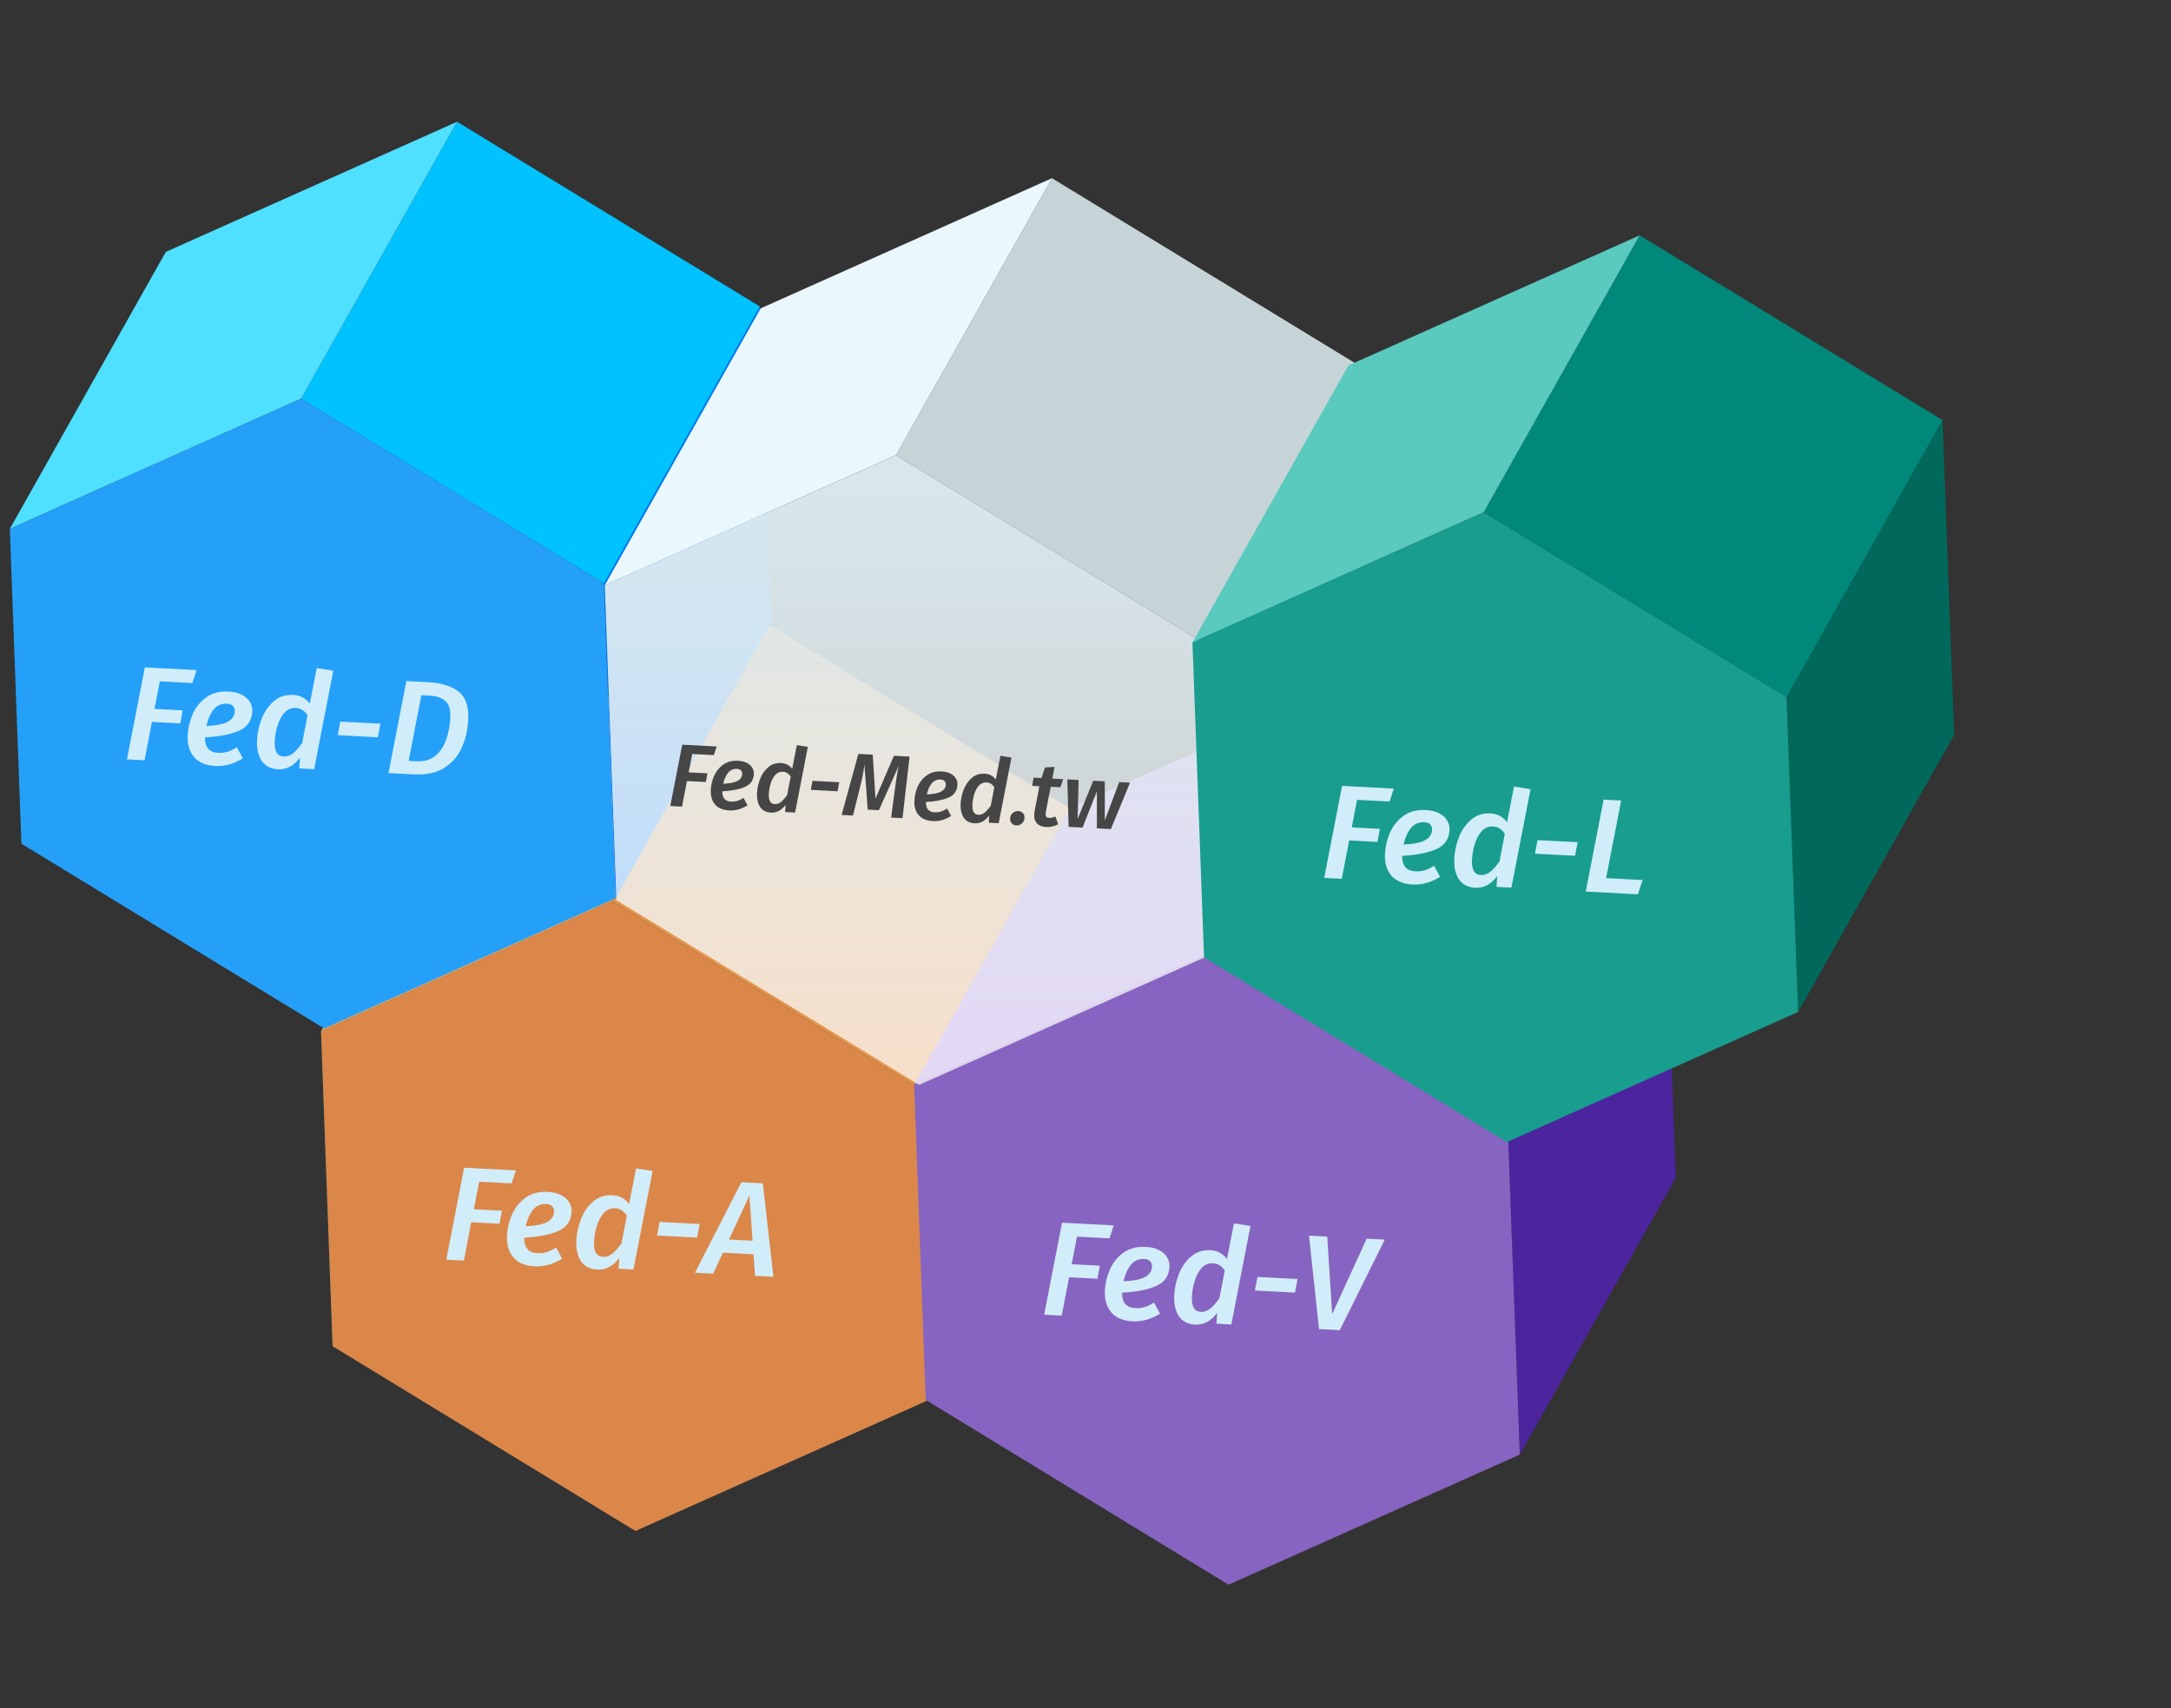
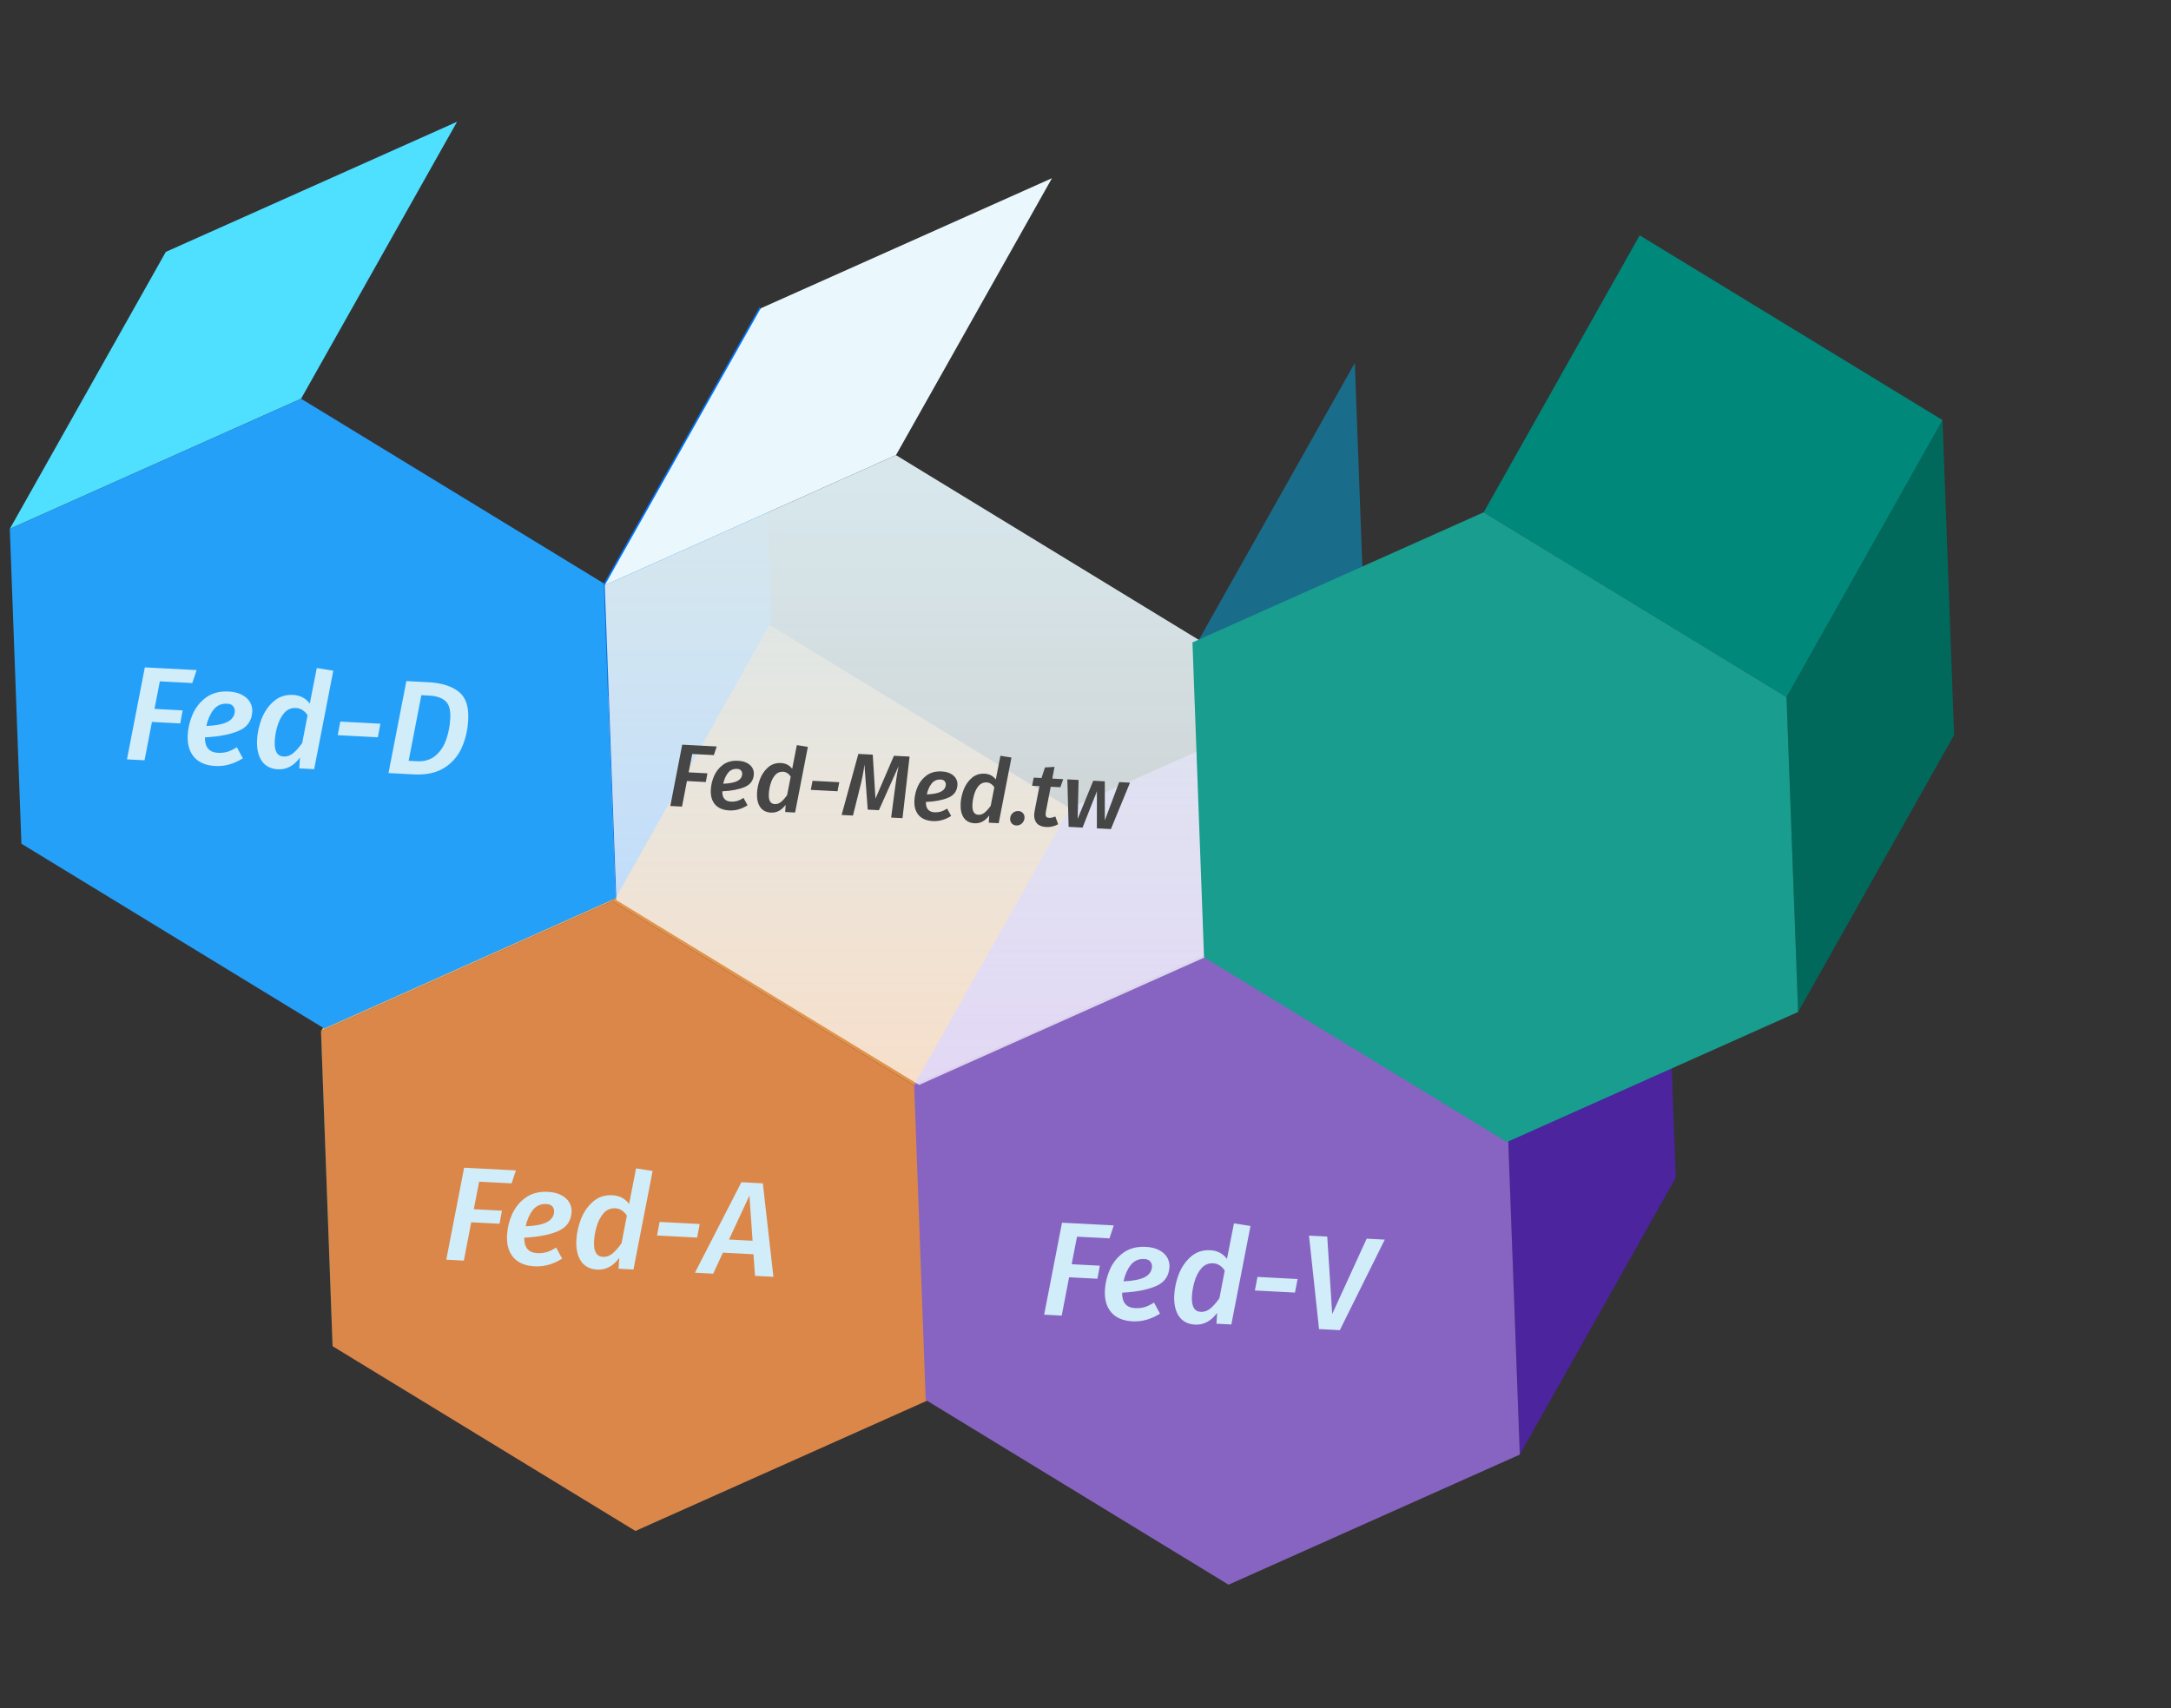
<svg xmlns="http://www.w3.org/2000/svg" width="582" height="458" viewBox="0 0 582 458" fill="none">
  <rect x="0" y="0" width="582" height="458" fill="#333333" stroke="none" />
  <path d="M89.154 360.947L130.97 286.689L127.857 202.264L86.041 276.522L89.154 360.947Z" fill="#00695C" />
  <path d="M248.426 375.572L290.242 301.314L287.133 216.896L245.313 291.148L248.426 375.572Z" fill="#9E5024" />
  <path d="M245.313 291.148L287.133 216.896L205.946 167.359L164.126 241.611L245.313 291.148Z" fill="#E2944B" />
  <path d="M164.126 241.611L205.946 167.359L127.871 202.247L86.058 276.495L164.126 241.611Z" fill="#F1A35B" />
  <path d="M86.058 276.495L89.16 360.917L170.347 410.454L248.426 375.572L245.313 291.148L164.126 241.611L86.058 276.495Z" fill="#DB874A" />
  <path d="M138.303 313.79L137.148 317.262L128.448 316.806L127.015 324.194L134.565 324.589L133.913 328.088L126.327 327.69L124.347 337.969L119.637 337.722L124.426 313.063L138.303 313.79ZM153.231 324.919C153.103 327.363 151.895 329.078 149.608 330.064C147.322 331.05 144.299 331.636 140.54 331.824C140.498 334.465 141.663 335.848 144.036 335.973C144.898 336.018 145.732 335.929 146.537 335.707C147.343 335.461 148.194 335.049 149.089 334.471L150.7 337.439C148.314 338.948 145.862 339.637 143.346 339.505C140.805 339.372 138.9 338.575 137.631 337.115C136.363 335.63 135.794 333.654 135.923 331.185C136.023 329.268 136.47 327.405 137.261 325.596C138.078 323.764 139.286 322.265 140.886 321.099C142.509 319.935 144.519 319.415 146.916 319.541C148.306 319.614 149.48 319.903 150.439 320.41C151.422 320.918 152.145 321.569 152.608 322.362C153.071 323.156 153.278 324.008 153.231 324.919ZM140.916 328.779C143.469 328.673 145.363 328.303 146.598 327.671C147.834 327.015 148.484 326.076 148.548 324.853C148.574 324.35 148.43 323.898 148.114 323.497C147.8 323.072 147.259 322.839 146.492 322.799C144.982 322.72 143.765 323.257 142.839 324.41C141.937 325.564 141.296 327.021 140.916 328.779ZM174.951 313.944L169.818 340.352L165.827 340.143L166.016 337.233C164.385 339.454 162.42 340.505 160.119 340.384C158.177 340.283 156.727 339.534 155.766 338.137C154.807 336.717 154.39 334.821 154.514 332.448C154.612 330.579 155.023 328.702 155.747 326.817C156.494 324.933 157.573 323.38 158.983 322.156C160.418 320.909 162.155 320.339 164.192 320.446C166.061 320.544 167.547 321.319 168.648 322.771L170.517 313.243L174.951 313.944ZM164.946 323.946C163.699 323.881 162.655 324.319 161.813 325.26C160.994 326.203 160.38 327.372 159.97 328.769C159.562 330.141 159.323 331.498 159.252 332.841C159.113 335.501 159.906 336.876 161.632 336.967C162.542 337.015 163.387 336.722 164.165 336.09C164.943 335.458 165.76 334.54 166.617 333.335L168.051 325.912C167.651 325.29 167.195 324.821 166.683 324.506C166.196 324.168 165.617 323.982 164.946 323.946ZM176.133 331.238L176.829 327.597L187.578 328.161L186.882 331.801L176.133 331.238ZM202.411 342.06L201.993 336.27L193.797 335.841L191.194 341.472L186.305 341.216L198.752 316.958L204.504 317.26L207.336 342.318L202.411 342.06ZM195.423 332.321L201.75 332.653L200.908 320.532L195.423 332.321Z" fill="#D1EDF9" />
  <path d="M165.004 240.85L206.824 166.598L203.715 82.18L161.896 156.432L165.004 240.85Z" fill="#0075FF" />
-   <path d="M161.896 156.432L203.715 82.18L122.528 32.643L80.712 106.901L161.896 156.432Z" fill="#00C2FF" />
  <path d="M80.712 106.901L122.528 32.643L44.453 67.53L2.634 141.782L80.712 106.901Z" fill="#4FDFFF" />
  <path d="M2.634 141.783L5.743 226.201L86.93 275.738L165.004 240.85L161.896 156.432L80.713 106.901L2.634 141.783Z" fill="#25A0F9" />
  <path d="M52.705 179.653L51.549 183.125L42.849 182.669L41.417 190.056L48.966 190.452L48.314 193.951L40.729 193.553L38.748 203.831L34.038 203.585L38.828 178.925L52.705 179.653ZM67.632 190.781C67.504 193.226 66.297 194.941 64.01 195.927C61.723 196.912 58.7 197.499 54.941 197.687C54.899 200.328 56.064 201.711 58.437 201.835C59.3 201.88 60.134 201.792 60.938 201.57C61.744 201.324 62.595 200.911 63.49 200.334L65.101 203.302C62.715 204.811 60.264 205.5 57.747 205.368C55.207 205.235 53.302 204.438 52.032 202.978C50.764 201.493 50.195 199.517 50.324 197.048C50.425 195.131 50.871 193.267 51.663 191.458C52.48 189.627 53.688 188.128 55.287 186.962C56.91 185.797 58.92 185.278 61.317 185.403C62.707 185.476 63.882 185.766 64.84 186.273C65.823 186.781 66.546 187.432 67.009 188.225C67.472 189.018 67.68 189.87 67.632 190.781ZM55.317 194.642C57.87 194.535 59.764 194.166 60.999 193.534C62.235 192.878 62.885 191.938 62.949 190.716C62.975 190.213 62.831 189.761 62.516 189.36C62.201 188.934 61.661 188.702 60.894 188.662C59.384 188.583 58.166 189.12 57.24 190.273C56.339 191.427 55.698 192.884 55.317 194.642ZM89.352 179.807L84.219 206.214L80.229 206.005L80.417 203.095C78.787 205.317 76.821 206.367 74.52 206.247C72.579 206.145 71.128 205.396 70.168 204C69.209 202.58 68.791 200.683 68.916 198.311C69.014 196.441 69.425 194.564 70.148 192.68C70.896 190.796 71.975 189.242 73.385 188.019C74.82 186.772 76.556 186.202 78.593 186.309C80.463 186.407 81.948 187.182 83.05 188.633L84.919 179.106L89.352 179.807ZM79.347 189.809C78.101 189.744 77.056 190.182 76.214 191.123C75.395 192.065 74.781 193.235 74.372 194.631C73.963 196.004 73.724 197.361 73.654 198.703C73.514 201.364 74.307 202.739 76.033 202.829C76.944 202.877 77.788 202.585 78.566 201.953C79.344 201.321 80.162 200.402 81.018 199.197L82.452 191.774C82.052 191.152 81.596 190.684 81.084 190.369C80.597 190.031 80.018 189.844 79.347 189.809ZM90.534 197.101L91.23 193.46L101.979 194.023L101.284 197.664L90.534 197.101ZM114.942 182.914C118.298 183.09 120.946 183.914 122.888 185.386C124.829 186.857 125.707 189.367 125.521 192.914C125.372 195.766 124.769 198.33 123.712 200.606C122.681 202.859 121.098 204.638 118.962 205.944C116.852 207.228 114.168 207.784 110.908 207.613L104.149 207.259L108.938 182.6L114.942 182.914ZM112.958 186.379L109.549 203.973L111.778 204.09C113.791 204.195 115.451 203.694 116.759 202.585C118.067 201.475 119.02 200.035 119.617 198.264C120.239 196.494 120.602 194.615 120.706 192.625C120.825 190.349 120.39 188.788 119.401 187.943C118.413 187.074 116.997 186.591 115.151 186.494L112.958 186.379Z" fill="#D1EDF9" />
  <path d="M407.43 389.975L449.246 315.717L446.137 231.299L404.318 305.551L407.43 389.975Z" fill="#4B249E" />
  <path d="M404.318 305.551L446.137 231.299L364.95 181.762L323.131 256.014L404.318 305.551Z" fill="#7533CA" />
  <path d="M323.131 256.013L364.95 181.761L286.875 216.649L245.062 290.897L323.131 256.013Z" fill="#9F7BDC" />
  <path d="M245.062 290.898L248.164 375.32L329.351 424.857L407.43 389.975L404.318 305.551L323.131 256.014L245.062 290.898Z" fill="#8764C1" />
  <path d="M298.581 328.535L297.426 332.007L288.726 331.551L287.293 338.938L294.843 339.334L294.191 342.833L286.605 342.435L284.624 352.714L279.915 352.467L284.704 327.808L298.581 328.535ZM313.509 339.663C313.38 342.108 312.173 343.823 309.886 344.809C307.6 345.795 304.577 346.381 300.818 346.569C300.775 349.21 301.941 350.593 304.313 350.717C305.176 350.763 306.01 350.674 306.815 350.452C307.621 350.206 308.471 349.794 309.367 349.216L310.978 352.184C308.592 353.693 306.14 354.382 303.624 354.25C301.083 354.117 299.178 353.32 297.909 351.86C296.641 350.375 296.071 348.399 296.201 345.93C296.301 344.013 296.747 342.15 297.539 340.341C298.356 338.509 299.564 337.01 301.163 335.844C302.787 334.679 304.797 334.16 307.193 334.285C308.583 334.358 309.758 334.648 310.717 335.155C311.699 335.663 312.422 336.314 312.885 337.107C313.349 337.901 313.556 338.753 313.509 339.663ZM301.194 343.524C303.747 343.418 305.641 343.048 306.875 342.416C308.111 341.76 308.761 340.821 308.826 339.598C308.852 339.095 308.707 338.643 308.392 338.242C308.078 337.817 307.537 337.584 306.77 337.544C305.26 337.465 304.043 338.002 303.117 339.155C302.215 340.309 301.574 341.766 301.194 343.524ZM335.229 328.689L330.096 355.097L326.105 354.887L326.294 351.977C324.663 354.199 322.697 355.25 320.397 355.129C318.455 355.027 317.004 354.278 316.044 352.882C315.085 351.462 314.668 349.566 314.792 347.193C314.89 345.323 315.301 343.446 316.025 341.562C316.772 339.678 317.851 338.125 319.261 336.901C320.696 335.654 322.432 335.084 324.47 335.191C326.339 335.289 327.825 336.064 328.926 337.515L330.795 327.988L335.229 328.689ZM325.223 338.691C323.977 338.626 322.933 339.064 322.09 340.005C321.272 340.947 320.658 342.117 320.248 343.513C319.84 344.886 319.6 346.243 319.53 347.585C319.391 350.246 320.184 351.621 321.909 351.712C322.82 351.759 323.665 351.467 324.443 350.835C325.221 350.203 326.038 349.284 326.894 348.079L328.329 340.656C327.929 340.035 327.473 339.566 326.961 339.251C326.474 338.913 325.895 338.726 325.223 338.691ZM336.411 345.983L337.106 342.342L347.856 342.905L347.16 346.546L336.411 345.983ZM371.229 332.342L359.177 356.621L353.605 356.329L350.916 331.278L355.806 331.534L357.133 352.296L366.375 332.088L371.229 332.342Z" fill="#D1EDF9" />
  <path d="M324.492 255.986L366.308 181.728L363.199 97.309L321.38 171.561L324.492 255.986Z" fill="#196D8A" />
-   <path d="M321.38 171.562L363.199 97.31L282.012 47.773L240.193 122.025L321.38 171.562Z" fill="#C6D4D8" />
  <path d="M240.193 122.025L282.012 47.773L203.937 82.66L162.124 156.908L240.193 122.025Z" fill="#EAF8FD" />
  <path d="M162.124 156.909L165.226 241.331L246.413 290.867L324.492 255.986L321.38 171.561L240.193 122.025L162.124 156.909Z" fill="url(#paint0_linear_1157_4365)" />
  <path d="M192.138 200.132L191.368 202.447L185.568 202.143L184.613 207.068L189.646 207.332L189.212 209.664L184.155 209.399L182.834 216.251L179.694 216.087L182.887 199.648L192.138 200.132ZM202.09 207.551C202.005 209.181 201.2 210.325 199.675 210.982C198.151 211.639 196.136 212.03 193.63 212.155C193.601 213.916 194.378 214.838 195.96 214.921C196.535 214.951 197.091 214.892 197.628 214.744C198.165 214.58 198.732 214.305 199.329 213.92L200.403 215.898C198.812 216.905 197.178 217.364 195.5 217.276C193.807 217.187 192.537 216.656 191.69 215.682C190.845 214.693 190.465 213.375 190.552 211.729C190.619 210.451 190.916 209.209 191.444 208.003C191.989 206.782 192.794 205.782 193.86 205.005C194.942 204.229 196.282 203.882 197.88 203.966C198.807 204.015 199.59 204.208 200.229 204.546C200.884 204.885 201.366 205.318 201.675 205.847C201.984 206.376 202.122 206.944 202.09 207.551ZM193.88 210.125C195.582 210.054 196.845 209.808 197.668 209.386C198.492 208.949 198.925 208.323 198.968 207.508C198.986 207.172 198.889 206.871 198.679 206.604C198.47 206.32 198.109 206.165 197.598 206.138C196.591 206.086 195.78 206.444 195.162 207.212C194.561 207.982 194.134 208.953 193.88 210.125ZM216.57 200.235L213.148 217.84L210.488 217.701L210.614 215.761C209.527 217.242 208.216 217.942 206.682 217.862C205.388 217.794 204.421 217.295 203.781 216.364C203.141 215.417 202.863 214.153 202.946 212.571C203.011 211.325 203.285 210.073 203.768 208.817C204.266 207.561 204.985 206.525 205.925 205.71C206.882 204.878 208.039 204.499 209.398 204.57C210.644 204.635 211.634 205.152 212.369 206.119L213.615 199.768L216.57 200.235ZM209.9 206.903C209.069 206.86 208.373 207.152 207.811 207.779C207.266 208.407 206.856 209.187 206.583 210.118C206.311 211.033 206.152 211.938 206.105 212.833C206.012 214.606 206.54 215.523 207.691 215.583C208.298 215.615 208.861 215.42 209.38 214.999C209.898 214.578 210.443 213.965 211.014 213.162L211.97 208.213C211.704 207.799 211.4 207.486 211.058 207.276C210.734 207.051 210.348 206.927 209.9 206.903ZM217.358 211.764L217.822 209.337L224.988 209.713L224.525 212.14L217.358 211.764ZM241.942 219.349L238.898 219.19L239.816 212.22C240.147 209.562 240.507 207.29 240.894 205.403L235.613 217.215L232.617 217.058L231.736 204.971C231.525 206.867 231.058 209.19 230.338 211.94L228.664 218.653L225.62 218.494L230.107 202.122L233.966 202.324L234.694 214.115L239.646 202.622L243.84 202.842L241.942 219.349ZM256.672 210.412C256.586 212.042 255.781 213.185 254.257 213.842C252.732 214.499 250.717 214.89 248.211 215.015C248.183 216.776 248.96 217.698 250.541 217.781C251.117 217.811 251.673 217.752 252.209 217.604C252.746 217.44 253.313 217.165 253.91 216.78L254.984 218.759C253.394 219.765 251.759 220.224 250.082 220.136C248.388 220.048 247.118 219.516 246.272 218.543C245.426 217.553 245.047 216.235 245.133 214.59C245.2 213.311 245.497 212.069 246.025 210.863C246.57 209.642 247.375 208.643 248.442 207.866C249.524 207.089 250.864 206.743 252.461 206.827C253.388 206.875 254.171 207.068 254.81 207.406C255.465 207.745 255.947 208.179 256.256 208.708C256.565 209.237 256.703 209.805 256.672 210.412ZM248.462 212.986C250.164 212.915 251.426 212.668 252.249 212.247C253.073 211.809 253.507 211.183 253.55 210.368C253.567 210.033 253.471 209.731 253.26 209.464C253.051 209.181 252.691 209.026 252.179 208.999C251.173 208.946 250.361 209.304 249.744 210.073C249.143 210.842 248.715 211.813 248.462 212.986ZM271.152 203.096L267.73 220.701L265.069 220.561L265.195 218.621C264.108 220.102 262.797 220.803 261.264 220.722C259.969 220.654 259.002 220.155 258.362 219.224C257.723 218.278 257.444 217.013 257.527 215.432C257.593 214.185 257.867 212.934 258.349 211.677C258.847 210.422 259.567 209.386 260.507 208.57C261.463 207.739 262.621 207.359 263.979 207.43C265.225 207.496 266.216 208.012 266.95 208.98L268.196 202.628L271.152 203.096ZM264.481 209.764C263.651 209.72 262.954 210.012 262.393 210.64C261.847 211.268 261.438 212.048 261.165 212.979C260.892 213.894 260.733 214.798 260.686 215.693C260.593 217.467 261.122 218.384 262.272 218.444C262.879 218.476 263.442 218.281 263.961 217.86C264.48 217.438 265.025 216.826 265.595 216.023L266.552 211.074C266.285 210.659 265.981 210.347 265.64 210.137C265.315 209.912 264.929 209.787 264.481 209.764ZM272.431 221.308C271.935 221.282 271.529 221.092 271.211 220.739C270.909 220.387 270.771 219.963 270.797 219.468C270.828 218.876 271.054 218.383 271.475 217.989C271.912 217.595 272.426 217.414 273.018 217.445C273.529 217.472 273.936 217.661 274.238 218.014C274.54 218.35 274.679 218.766 274.653 219.261C274.622 219.852 274.387 220.353 273.949 220.762C273.528 221.157 273.022 221.339 272.431 221.308ZM280.39 217.543C280.341 217.861 280.315 218.06 280.31 218.14C280.29 218.523 280.356 218.807 280.506 218.991C280.657 219.159 280.909 219.252 281.26 219.271C281.708 219.294 282.259 219.171 282.914 218.901L283.67 220.983C282.664 221.539 281.585 221.787 280.435 221.727C279.364 221.671 278.548 221.348 277.986 220.758C277.441 220.152 277.196 219.33 277.25 218.292C277.265 218.004 277.306 217.694 277.371 217.361L278.654 210.771L276.688 210.668L277.116 208.479L279.201 208.588L280.142 205.754L282.698 205.599L282.101 208.74L285.025 208.894L284.262 211.065L281.674 210.929L280.39 217.543ZM302.933 209.832L297.81 222.277L294.047 222.08L294.065 212.107L290.213 221.879L286.474 221.683L286.132 208.952L289.152 209.11L288.893 219.551L293.082 209.316L296.174 209.478L296.179 219.933L300.033 209.68L302.933 209.832Z" fill="#464646" />
  <path d="M482.042 271.308L523.858 197.05L520.746 112.626L478.93 186.884L482.042 271.308Z" fill="#00695C" />
  <path d="M478.93 186.884L520.746 112.627L439.563 63.096L397.743 137.348L478.93 186.884Z" fill="#00897B" />
-   <path d="M397.743 137.346L439.563 63.094L361.484 97.976L319.674 172.23L397.743 137.346Z" fill="#5AC9BE" />
  <path d="M319.674 172.231L322.777 256.653L403.964 306.19L482.042 271.308L478.93 186.884L397.743 137.347L319.674 172.231Z" fill="#189D8E" />
-   <path d="M373.661 211.423L372.506 214.895L363.806 214.439L362.373 221.827L369.923 222.222L369.271 225.721L361.685 225.323L359.705 235.602L354.995 235.355L359.784 210.696L373.661 211.423ZM388.589 222.552C388.461 224.996 387.253 226.711 384.967 227.697C382.68 228.683 379.657 229.269 375.898 229.457C375.856 232.098 377.021 233.481 379.394 233.606C380.257 233.651 381.09 233.562 381.895 233.34C382.701 233.094 383.552 232.682 384.447 232.104L386.058 235.072C383.672 236.581 381.22 237.27 378.704 237.138C376.163 237.005 374.259 236.208 372.989 234.748C371.721 233.263 371.152 231.287 371.281 228.818C371.382 226.901 371.828 225.038 372.62 223.229C373.437 221.397 374.645 219.898 376.244 218.732C377.867 217.568 379.877 217.048 382.274 217.174C383.664 217.247 384.838 217.536 385.797 218.043C386.78 218.551 387.503 219.202 387.966 219.995C388.429 220.789 388.637 221.641 388.589 222.552ZM376.274 226.412C378.827 226.306 380.721 225.936 381.956 225.304C383.192 224.648 383.842 223.709 383.906 222.486C383.932 221.983 383.788 221.531 383.472 221.13C383.158 220.705 382.618 220.472 381.851 220.432C380.341 220.353 379.123 220.89 378.197 222.043C377.296 223.197 376.655 224.654 376.274 226.412ZM410.309 211.577L405.176 237.985L401.185 237.776L401.374 234.866C399.743 237.087 397.778 238.138 395.477 238.017C393.536 237.916 392.085 237.167 391.125 235.77C390.166 234.35 389.748 232.454 389.873 230.081C389.971 228.212 390.381 226.335 391.105 224.45C391.853 222.566 392.931 221.013 394.341 219.789C395.777 218.542 397.513 217.972 399.55 218.079C401.419 218.177 402.905 218.952 404.006 220.404L405.876 210.876L410.309 211.577ZM400.304 221.579C399.057 221.514 398.013 221.952 397.171 222.893C396.352 223.836 395.738 225.005 395.329 226.402C394.92 227.774 394.681 229.131 394.61 230.474C394.471 233.134 395.264 234.509 396.99 234.6C397.901 234.648 398.745 234.355 399.523 233.723C400.301 233.091 401.119 232.173 401.975 230.968L403.409 223.545C403.009 222.923 402.553 222.454 402.041 222.139C401.554 221.801 400.975 221.615 400.304 221.579ZM411.491 228.871L412.187 225.23L422.936 225.794L422.241 229.434L411.491 228.871ZM434.605 214.617L430.558 235.422L440.337 235.934L439.091 239.762L425.106 239.029L429.895 214.37L434.605 214.617Z" fill="#D1EDF9" />
  <defs>
    <linearGradient id="paint0_linear_1157_4365" x1="243" y1="130.5" x2="243" y2="294" gradientUnits="userSpaceOnUse">
      <stop stop-color="#D7E7EC" />
      <stop offset="1" stop-color="white" stop-opacity="0.7" />
    </linearGradient>
  </defs>
</svg>